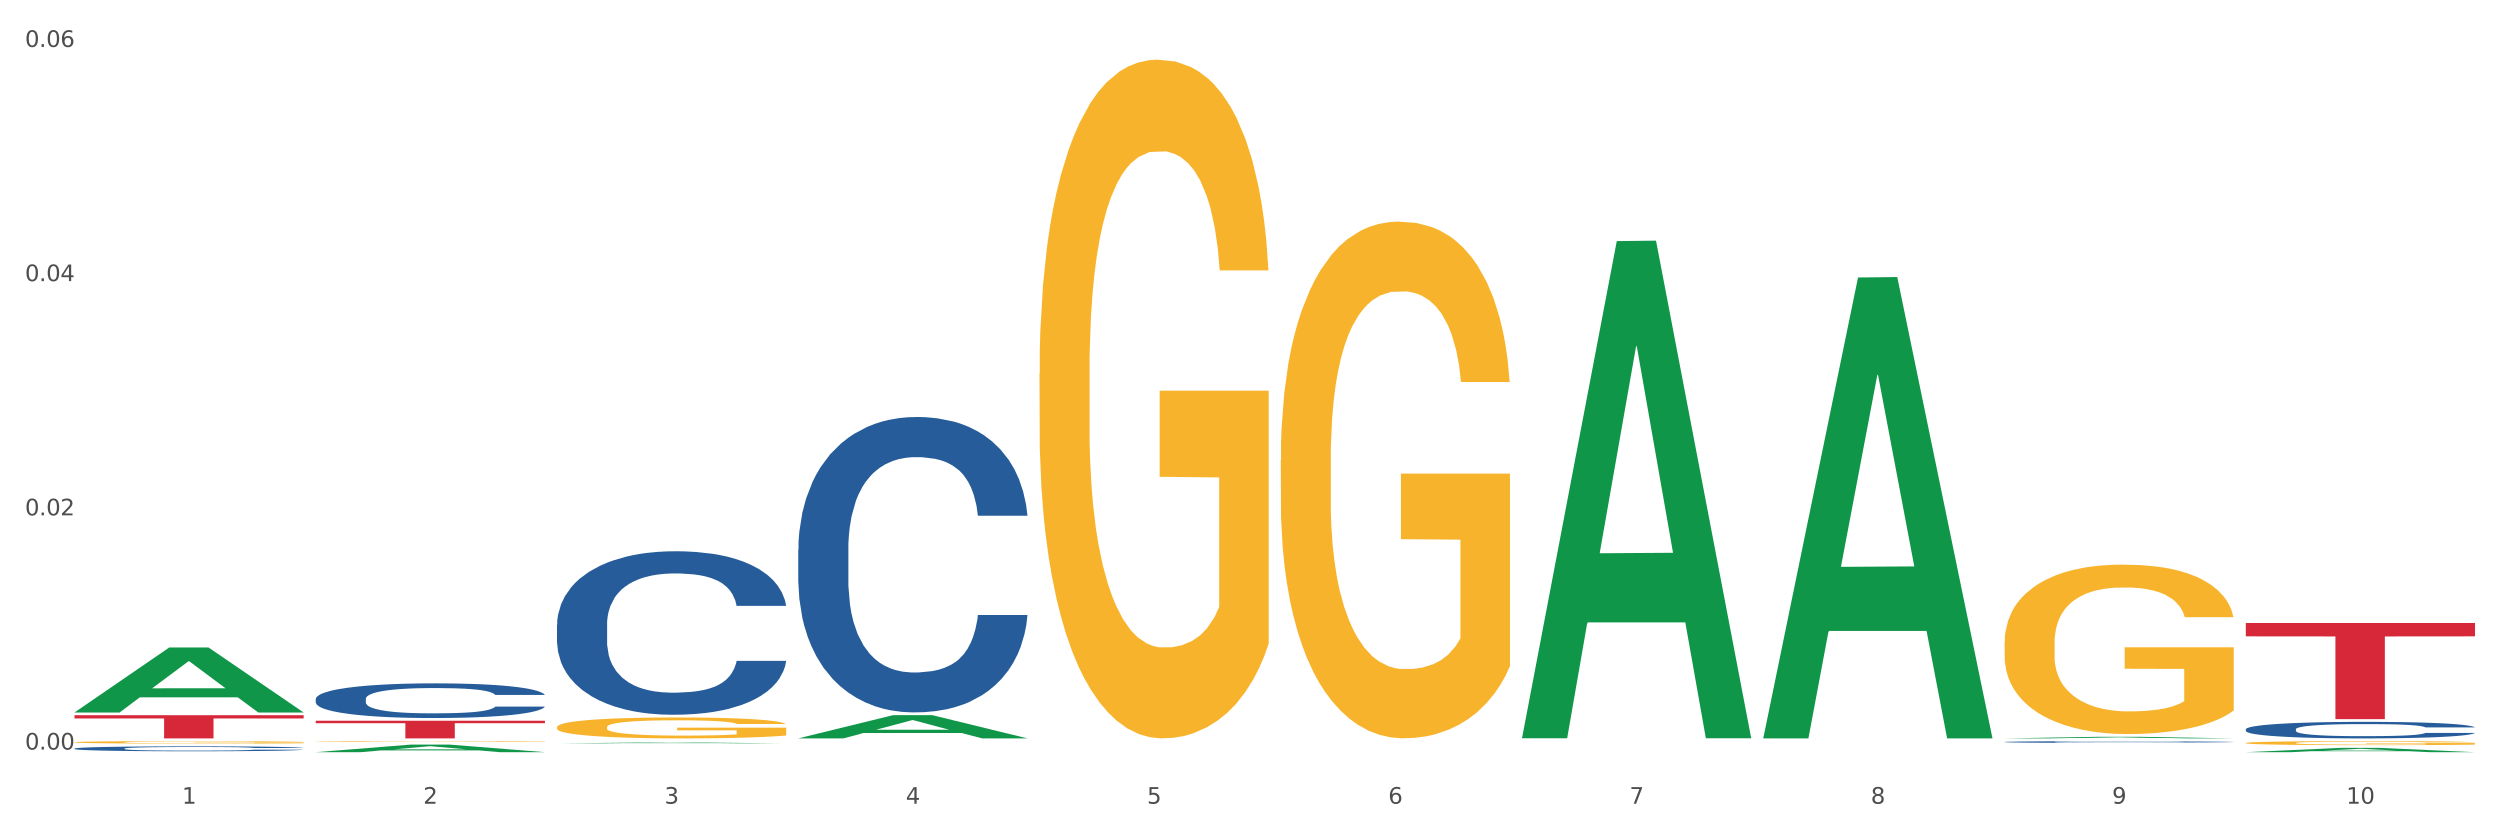
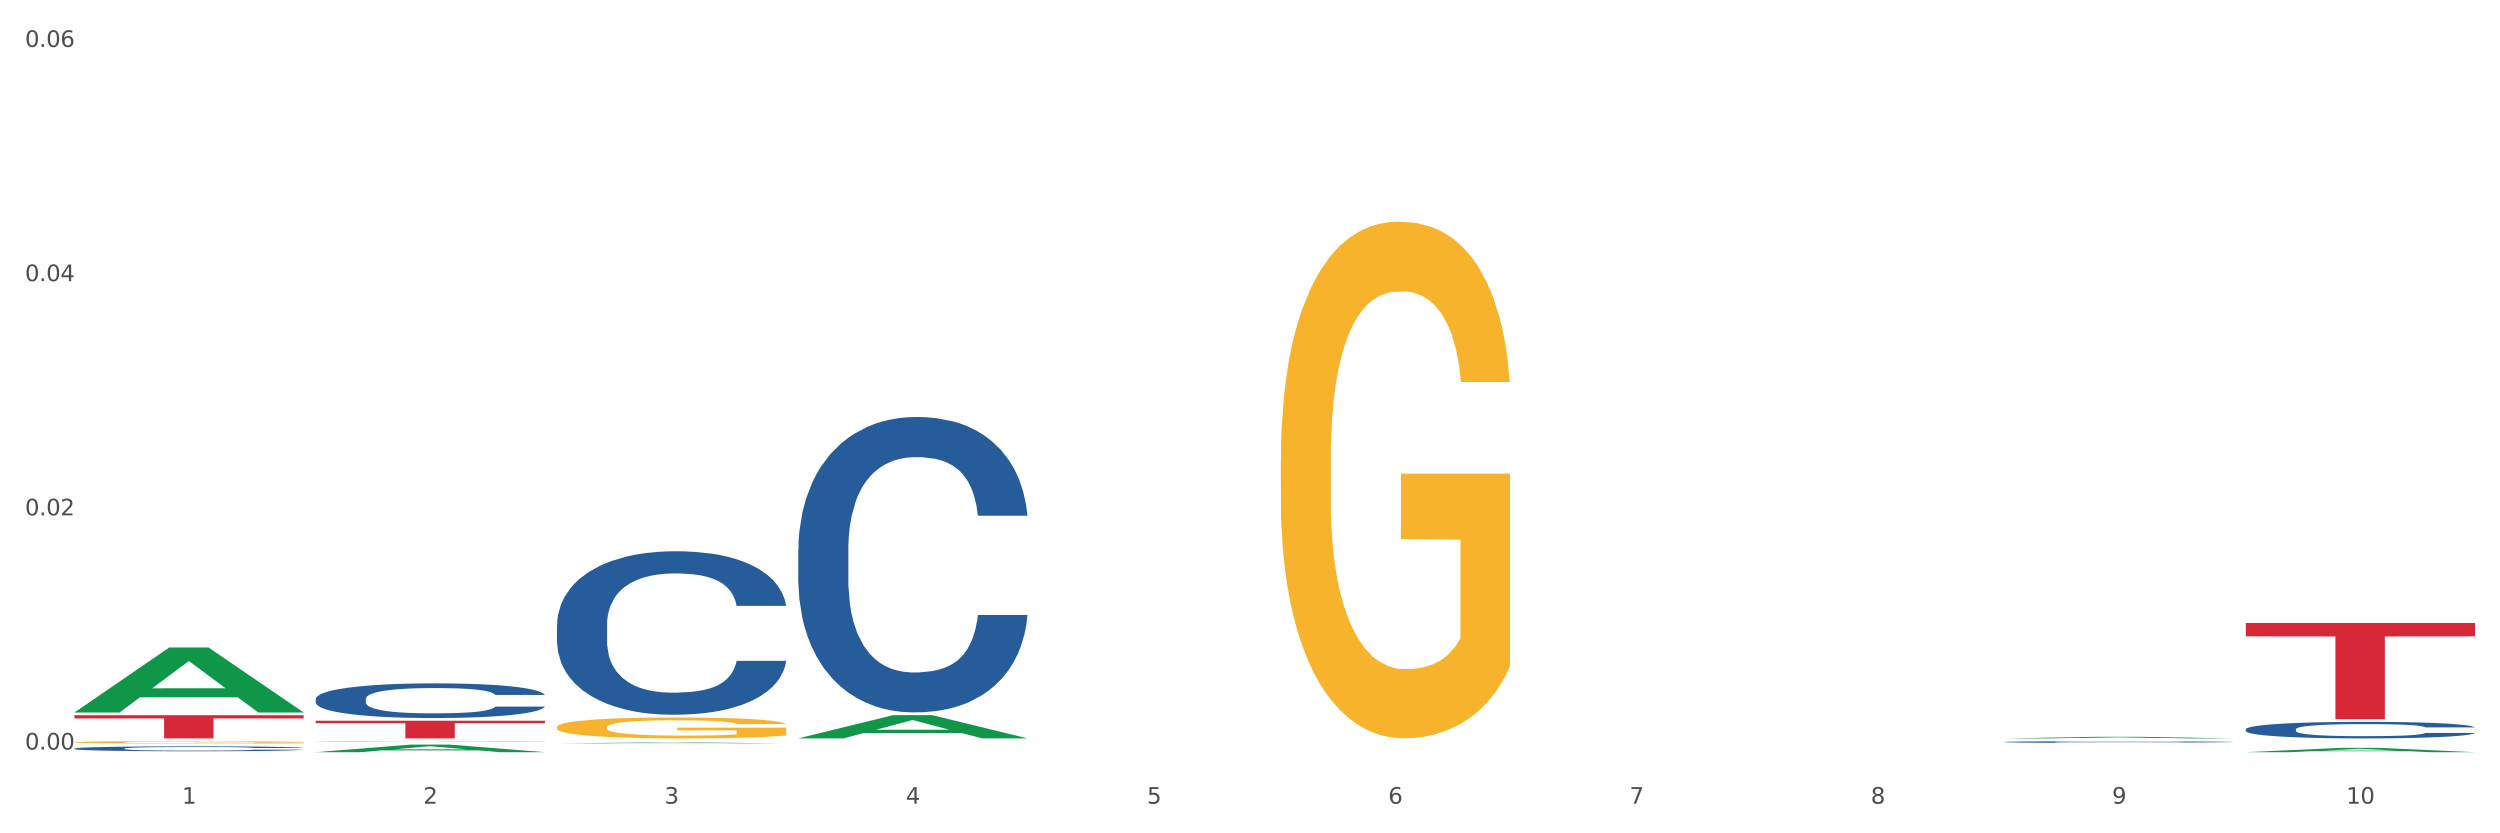
<svg xmlns="http://www.w3.org/2000/svg" xmlns:xlink="http://www.w3.org/1999/xlink" width="1080pt" height="360pt" viewBox="0 0 1080 360" version="1.1">
  <rect x="0" y="0" width="1080" height="360" fill="#333333" stroke="none" />
  <defs>
    <style type="text/css">*{stroke-linejoin: round; stroke-linecap: butt}</style>
  </defs>
  <g id="figure_1">
    <g id="patch_1">
      <path d="M 0 360  L 1080 360  L 1080 0  L 0 0  z " style="fill: #ffffff; stroke: #ffffff; stroke-linejoin: miter" />
    </g>
    <g id="axes_1">
      <g id="matplotlib.axis_1">
        <g id="xtick_1">
          <g id="text_1">
            <g style="fill: #4d4d4d" transform="translate(78.627 347.204) scale(0.096 -0.096)">
              <defs>
                <path id="DejaVuSans-31" d="M 794 531  L 1825 531  L 1825 4091  L 703 3866  L 703 4441  L 1819 4666  L 2450 4666  L 2450 531  L 3481 531  L 3481 0  L 794 0  L 794 531  z " transform="scale(0.016)" />
              </defs>
              <use xlink:href="#DejaVuSans-31" />
            </g>
          </g>
        </g>
        <g id="xtick_2">
          <g id="text_2">
            <g style="fill: #4d4d4d" transform="translate(182.851 347.204) scale(0.096 -0.096)">
              <defs>
                <path id="DejaVuSans-32" d="M 1228 531  L 3431 531  L 3431 0  L 469 0  L 469 531  Q 828 903 1448 1529  Q 2069 2156 2228 2338  Q 2531 2678 2651 2914  Q 2772 3150 2772 3378  Q 2772 3750 2511 3984  Q 2250 4219 1831 4219  Q 1534 4219 1204 4116  Q 875 4013 500 3803  L 500 4441  Q 881 4594 1212 4672  Q 1544 4750 1819 4750  Q 2544 4750 2975 4387  Q 3406 4025 3406 3419  Q 3406 3131 3298 2873  Q 3191 2616 2906 2266  Q 2828 2175 2409 1742  Q 1991 1309 1228 531  z " transform="scale(0.016)" />
              </defs>
              <use xlink:href="#DejaVuSans-32" />
            </g>
          </g>
        </g>
        <g id="xtick_3">
          <g id="text_3">
            <g style="fill: #4d4d4d" transform="translate(287.074 347.204) scale(0.096 -0.096)">
              <defs>
                <path id="DejaVuSans-33" d="M 2597 2516  Q 3050 2419 3304 2112  Q 3559 1806 3559 1356  Q 3559 666 3084 287  Q 2609 -91 1734 -91  Q 1441 -91 1130 -33  Q 819 25 488 141  L 488 750  Q 750 597 1062 519  Q 1375 441 1716 441  Q 2309 441 2620 675  Q 2931 909 2931 1356  Q 2931 1769 2642 2001  Q 2353 2234 1838 2234  L 1294 2234  L 1294 2753  L 1863 2753  Q 2328 2753 2575 2939  Q 2822 3125 2822 3475  Q 2822 3834 2567 4026  Q 2313 4219 1838 4219  Q 1578 4219 1281 4162  Q 984 4106 628 3988  L 628 4550  Q 988 4650 1302 4700  Q 1616 4750 1894 4750  Q 2613 4750 3031 4423  Q 3450 4097 3450 3541  Q 3450 3153 3228 2886  Q 3006 2619 2597 2516  z " transform="scale(0.016)" />
              </defs>
              <use xlink:href="#DejaVuSans-33" />
            </g>
          </g>
        </g>
        <g id="xtick_4">
          <g id="text_4">
            <g style="fill: #4d4d4d" transform="translate(391.298 347.204) scale(0.096 -0.096)">
              <defs>
                <path id="DejaVuSans-34" d="M 2419 4116  L 825 1625  L 2419 1625  L 2419 4116  z M 2253 4666  L 3047 4666  L 3047 1625  L 3713 1625  L 3713 1100  L 3047 1100  L 3047 0  L 2419 0  L 2419 1100  L 313 1100  L 313 1709  L 2253 4666  z " transform="scale(0.016)" />
              </defs>
              <use xlink:href="#DejaVuSans-34" />
            </g>
          </g>
        </g>
        <g id="xtick_5">
          <g id="text_5">
            <g style="fill: #4d4d4d" transform="translate(495.522 347.204) scale(0.096 -0.096)">
              <defs>
                <path id="DejaVuSans-35" d="M 691 4666  L 3169 4666  L 3169 4134  L 1269 4134  L 1269 2991  Q 1406 3038 1543 3061  Q 1681 3084 1819 3084  Q 2600 3084 3056 2656  Q 3513 2228 3513 1497  Q 3513 744 3044 326  Q 2575 -91 1722 -91  Q 1428 -91 1123 -41  Q 819 9 494 109  L 494 744  Q 775 591 1075 516  Q 1375 441 1709 441  Q 2250 441 2565 725  Q 2881 1009 2881 1497  Q 2881 1984 2565 2268  Q 2250 2553 1709 2553  Q 1456 2553 1204 2497  Q 953 2441 691 2322  L 691 4666  z " transform="scale(0.016)" />
              </defs>
              <use xlink:href="#DejaVuSans-35" />
            </g>
          </g>
        </g>
        <g id="xtick_6">
          <g id="text_6">
            <g style="fill: #4d4d4d" transform="translate(599.745 347.204) scale(0.096 -0.096)">
              <defs>
                <path id="DejaVuSans-36" d="M 2113 2584  Q 1688 2584 1439 2293  Q 1191 2003 1191 1497  Q 1191 994 1439 701  Q 1688 409 2113 409  Q 2538 409 2786 701  Q 3034 994 3034 1497  Q 3034 2003 2786 2293  Q 2538 2584 2113 2584  z M 3366 4563  L 3366 3988  Q 3128 4100 2886 4159  Q 2644 4219 2406 4219  Q 1781 4219 1451 3797  Q 1122 3375 1075 2522  Q 1259 2794 1537 2939  Q 1816 3084 2150 3084  Q 2853 3084 3261 2657  Q 3669 2231 3669 1497  Q 3669 778 3244 343  Q 2819 -91 2113 -91  Q 1303 -91 875 529  Q 447 1150 447 2328  Q 447 3434 972 4092  Q 1497 4750 2381 4750  Q 2619 4750 2861 4703  Q 3103 4656 3366 4563  z " transform="scale(0.016)" />
              </defs>
              <use xlink:href="#DejaVuSans-36" />
            </g>
          </g>
        </g>
        <g id="xtick_7">
          <g id="text_7">
            <g style="fill: #4d4d4d" transform="translate(703.969 347.204) scale(0.096 -0.096)">
              <defs>
                <path id="DejaVuSans-37" d="M 525 4666  L 3525 4666  L 3525 4397  L 1831 0  L 1172 0  L 2766 4134  L 525 4134  L 525 4666  z " transform="scale(0.016)" />
              </defs>
              <use xlink:href="#DejaVuSans-37" />
            </g>
          </g>
        </g>
        <g id="xtick_8">
          <g id="text_8">
            <g style="fill: #4d4d4d" transform="translate(808.193 347.204) scale(0.096 -0.096)">
              <defs>
                <path id="DejaVuSans-38" d="M 2034 2216  Q 1584 2216 1326 1975  Q 1069 1734 1069 1313  Q 1069 891 1326 650  Q 1584 409 2034 409  Q 2484 409 2743 651  Q 3003 894 3003 1313  Q 3003 1734 2745 1975  Q 2488 2216 2034 2216  z M 1403 2484  Q 997 2584 770 2862  Q 544 3141 544 3541  Q 544 4100 942 4425  Q 1341 4750 2034 4750  Q 2731 4750 3128 4425  Q 3525 4100 3525 3541  Q 3525 3141 3298 2862  Q 3072 2584 2669 2484  Q 3125 2378 3379 2068  Q 3634 1759 3634 1313  Q 3634 634 3220 271  Q 2806 -91 2034 -91  Q 1263 -91 848 271  Q 434 634 434 1313  Q 434 1759 690 2068  Q 947 2378 1403 2484  z M 1172 3481  Q 1172 3119 1398 2916  Q 1625 2713 2034 2713  Q 2441 2713 2670 2916  Q 2900 3119 2900 3481  Q 2900 3844 2670 4047  Q 2441 4250 2034 4250  Q 1625 4250 1398 4047  Q 1172 3844 1172 3481  z " transform="scale(0.016)" />
              </defs>
              <use xlink:href="#DejaVuSans-38" />
            </g>
          </g>
        </g>
        <g id="xtick_9">
          <g id="text_9">
            <g style="fill: #4d4d4d" transform="translate(912.416 347.204) scale(0.096 -0.096)">
              <defs>
                <path id="DejaVuSans-39" d="M 703 97  L 703 672  Q 941 559 1184 500  Q 1428 441 1663 441  Q 2288 441 2617 861  Q 2947 1281 2994 2138  Q 2813 1869 2534 1725  Q 2256 1581 1919 1581  Q 1219 1581 811 2004  Q 403 2428 403 3163  Q 403 3881 828 4315  Q 1253 4750 1959 4750  Q 2769 4750 3195 4129  Q 3622 3509 3622 2328  Q 3622 1225 3098 567  Q 2575 -91 1691 -91  Q 1453 -91 1209 -44  Q 966 3 703 97  z M 1959 2075  Q 2384 2075 2632 2365  Q 2881 2656 2881 3163  Q 2881 3666 2632 3958  Q 2384 4250 1959 4250  Q 1534 4250 1286 3958  Q 1038 3666 1038 3163  Q 1038 2656 1286 2365  Q 1534 2075 1959 2075  z " transform="scale(0.016)" />
              </defs>
              <use xlink:href="#DejaVuSans-39" />
            </g>
          </g>
        </g>
        <g id="xtick_10">
          <g id="text_10">
            <g style="fill: #4d4d4d" transform="translate(1013.586 347.204) scale(0.096 -0.096)">
              <defs>
                <path id="DejaVuSans-30" d="M 2034 4250  Q 1547 4250 1301 3770  Q 1056 3291 1056 2328  Q 1056 1369 1301 889  Q 1547 409 2034 409  Q 2525 409 2770 889  Q 3016 1369 3016 2328  Q 3016 3291 2770 3770  Q 2525 4250 2034 4250  z M 2034 4750  Q 2819 4750 3233 4129  Q 3647 3509 3647 2328  Q 3647 1150 3233 529  Q 2819 -91 2034 -91  Q 1250 -91 836 529  Q 422 1150 422 2328  Q 422 3509 836 4129  Q 1250 4750 2034 4750  z " transform="scale(0.016)" />
              </defs>
              <use xlink:href="#DejaVuSans-31" />
              <use xlink:href="#DejaVuSans-30" transform="translate(63.623 0)" />
            </g>
          </g>
        </g>
        <g id="xtick_11" />
        <g id="xtick_12" />
        <g id="xtick_13" />
        <g id="xtick_14" />
        <g id="xtick_15" />
        <g id="xtick_16" />
        <g id="xtick_17" />
        <g id="xtick_18" />
        <g id="xtick_19" />
      </g>
      <g id="matplotlib.axis_2">
        <g id="ytick_1">
          <g id="text_11">
            <g style="fill: #4d4d4d" transform="translate(10.8 323.811) scale(0.096 -0.096)">
              <defs>
                <path id="DejaVuSans-2e" d="M 684 794  L 1344 794  L 1344 0  L 684 0  L 684 794  z " transform="scale(0.016)" />
              </defs>
              <use xlink:href="#DejaVuSans-30" />
              <use xlink:href="#DejaVuSans-2e" transform="translate(63.623 0)" />
              <use xlink:href="#DejaVuSans-30" transform="translate(95.41 0)" />
              <use xlink:href="#DejaVuSans-30" transform="translate(159.033 0)" />
            </g>
          </g>
        </g>
        <g id="ytick_2">
          <g id="text_12">
            <g style="fill: #4d4d4d" transform="translate(10.8 222.632) scale(0.096 -0.096)">
              <use xlink:href="#DejaVuSans-30" />
              <use xlink:href="#DejaVuSans-2e" transform="translate(63.623 0)" />
              <use xlink:href="#DejaVuSans-30" transform="translate(95.41 0)" />
              <use xlink:href="#DejaVuSans-32" transform="translate(159.033 0)" />
            </g>
          </g>
        </g>
        <g id="ytick_3">
          <g id="text_13">
            <g style="fill: #4d4d4d" transform="translate(10.8 121.453) scale(0.096 -0.096)">
              <use xlink:href="#DejaVuSans-30" />
              <use xlink:href="#DejaVuSans-2e" transform="translate(63.623 0)" />
              <use xlink:href="#DejaVuSans-30" transform="translate(95.41 0)" />
              <use xlink:href="#DejaVuSans-34" transform="translate(159.033 0)" />
            </g>
          </g>
        </g>
        <g id="ytick_4">
          <g id="text_14">
            <g style="fill: #4d4d4d" transform="translate(10.8 20.275) scale(0.096 -0.096)">
              <use xlink:href="#DejaVuSans-30" />
              <use xlink:href="#DejaVuSans-2e" transform="translate(63.623 0)" />
              <use xlink:href="#DejaVuSans-30" transform="translate(95.41 0)" />
              <use xlink:href="#DejaVuSans-36" transform="translate(159.033 0)" />
            </g>
          </g>
        </g>
        <g id="ytick_5" />
        <g id="ytick_6" />
        <g id="ytick_7" />
      </g>
      <g id="PolyCollection_1">
        <path d="M 32.175 307.748  L 32.277 307.721  L 73.107 279.717  L 90.051 279.691  L 131.187 307.801  L 111.589 307.801  L 102.709 301.255  L 60.552 301.255  L 60.246 301.36  L 51.671 307.801  L 32.175 307.801  L 32.175 307.748  L 65.86 297.349  L 97.401 297.322  L 81.783 285.682  L 81.579 285.63  L 81.375 285.709  L 65.758 297.322  L 65.86 297.349  L 32.175 307.748  z " clip-path="url(#pef5058a331)" style="fill: #109648" />
        <path d="M 970.188 315.051  L 970.305 315.045  L 970.305 314.862  L 970.656 314.614  L 971.943 314.157  L 973.582 313.811  L 976.39 313.407  L 977.912 313.237  L 979.902 313.048  L 983.998 312.741  L 988.679 312.48  L 991.956 312.336  L 994.414 312.245  L 999.915 312.082  L 1003.075 312.01  L 1006.352 311.951  L 1009.161 311.912  L 1013.842 311.867  L 1017.587 311.847  L 1021.917 311.84  L 1025.546 311.847  L 1030.344 311.873  L 1037.366 311.951  L 1040.058 311.997  L 1043.686 312.075  L 1047.431 312.18  L 1050.474 312.284  L 1053.985 312.434  L 1057.613 312.63  L 1061.125 312.878  L 1063.582 313.106  L 1065.572 313.348  L 1067.327 313.642  L 1068.615 313.961  L 1069.2 314.229  L 1047.782 314.229  L 1047.197 313.987  L 1046.027 313.726  L 1044.857 313.55  L 1043.569 313.407  L 1041.58 313.243  L 1039.824 313.139  L 1036.898 313.015  L 1034.206 312.937  L 1031.983 312.891  L 1029.291 312.852  L 1023.556 312.813  L 1019.46 312.813  L 1016.885 312.826  L 1013.725 312.858  L 1011.033 312.904  L 1007.873 312.982  L 1005.415 313.067  L 1002.958 313.178  L 1001.553 313.257  L 999.447 313.4  L 998.042 313.518  L 996.17 313.72  L 995.116 313.863  L 993.244 314.235  L 992.424 314.509  L 992.073 314.699  L 991.839 314.908  L 991.839 315.926  L 992.541 316.382  L 993.127 316.578  L 994.063 316.8  L 995.818 317.087  L 998.393 317.368  L 1001.085 317.57  L 1003.309 317.694  L 1005.415 317.785  L 1007.522 317.857  L 1010.097 317.922  L 1012.203 317.962  L 1015.363 318.001  L 1019.109 318.02  L 1022.035 318.02  L 1028.003 317.988  L 1030.695 317.955  L 1033.27 317.909  L 1036.079 317.838  L 1038.303 317.759  L 1039.59 317.701  L 1041.697 317.577  L 1043.335 317.446  L 1044.739 317.296  L 1045.676 317.165  L 1046.729 316.97  L 1047.548 316.748  L 1047.782 316.63  L 1069.2 316.63  L 1068.732 316.865  L 1067.913 317.094  L 1066.274 317.4  L 1064.987 317.577  L 1062.997 317.792  L 1060.89 317.975  L 1057.965 318.177  L 1055.273 318.327  L 1052.464 318.458  L 1049.421 318.575  L 1043.92 318.738  L 1041.931 318.784  L 1037.717 318.862  L 1034.44 318.908  L 1029.642 318.954  L 1024.726 318.98  L 1019.577 318.986  L 1015.012 318.973  L 1009.98 318.934  L 1006.82 318.895  L 1003.309 318.836  L 999.212 318.745  L 995.35 318.634  L 991.722 318.503  L 988.328 318.353  L 985.168 318.184  L 981.072 317.903  L 978.029 317.629  L 975.805 317.374  L 974.284 317.159  L 972.762 316.885  L 971.943 316.696  L 970.656 316.239  L 970.188 315.815  L 970.188 315.051  z " clip-path="url(#pef5058a331)" style="fill: #255c99" />
        <path d="M 865.964 320.528  L 866.081 320.527  L 866.081 320.509  L 866.432 320.483  L 867.719 320.437  L 869.358 320.402  L 872.167 320.36  L 873.688 320.343  L 875.678 320.324  L 879.774 320.293  L 884.456 320.266  L 887.733 320.251  L 890.19 320.242  L 895.691 320.225  L 898.851 320.218  L 902.128 320.212  L 904.937 320.208  L 909.618 320.204  L 913.364 320.202  L 917.694 320.201  L 921.322 320.202  L 926.12 320.204  L 933.143 320.212  L 935.834 320.217  L 939.463 320.225  L 943.208 320.235  L 946.251 320.246  L 949.762 320.261  L 953.39 320.281  L 956.901 320.307  L 959.359 320.33  L 961.348 320.354  L 963.104 320.384  L 964.391 320.417  L 964.976 320.444  L 943.559 320.444  L 942.974 320.42  L 941.803 320.393  L 940.633 320.375  L 939.346 320.36  L 937.356 320.344  L 935.6 320.333  L 932.674 320.321  L 929.983 320.313  L 927.759 320.308  L 925.067 320.304  L 919.332 320.3  L 915.236 320.3  L 912.661 320.301  L 909.501 320.305  L 906.81 320.309  L 903.65 320.317  L 901.192 320.326  L 898.734 320.337  L 897.33 320.345  L 895.223 320.36  L 893.819 320.372  L 891.946 320.392  L 890.893 320.407  L 889.02 320.445  L 888.201 320.473  L 887.85 320.492  L 887.616 320.513  L 887.616 320.617  L 888.318 320.663  L 888.903 320.683  L 889.839 320.706  L 891.595 320.735  L 894.17 320.764  L 896.861 320.784  L 899.085 320.797  L 901.192 320.806  L 903.298 320.814  L 905.873 320.82  L 907.98 320.824  L 911.14 320.828  L 914.885 320.83  L 917.811 320.83  L 923.78 320.827  L 926.472 320.824  L 929.046 320.819  L 931.855 320.812  L 934.079 320.804  L 935.366 320.798  L 937.473 320.785  L 939.111 320.772  L 940.516 320.756  L 941.452 320.743  L 942.505 320.723  L 943.325 320.701  L 943.559 320.689  L 964.976 320.689  L 964.508 320.713  L 963.689 320.736  L 962.05 320.767  L 960.763 320.785  L 958.773 320.807  L 956.667 320.826  L 953.741 320.846  L 951.049 320.861  L 948.24 320.875  L 945.197 320.887  L 939.697 320.903  L 937.707 320.908  L 933.494 320.916  L 930.217 320.921  L 925.418 320.925  L 920.503 320.928  L 915.353 320.929  L 910.789 320.927  L 905.756 320.923  L 902.596 320.919  L 899.085 320.913  L 894.989 320.904  L 891.127 320.893  L 887.499 320.879  L 884.105 320.864  L 880.945 320.847  L 876.848 320.818  L 873.805 320.79  L 871.582 320.764  L 870.06 320.743  L 868.539 320.715  L 867.719 320.695  L 866.432 320.649  L 865.964 320.606  L 865.964 320.528  z " clip-path="url(#pef5058a331)" style="fill: #255c99" />
        <path d="M 344.846 237.482  L 344.963 237.366  L 344.963 234.102  L 345.314 229.673  L 346.601 221.514  L 348.24 215.336  L 351.049 208.11  L 352.57 205.079  L 354.56 201.699  L 358.656 196.221  L 363.338 191.559  L 366.615 188.994  L 369.072 187.362  L 374.573 184.449  L 377.733 183.166  L 381.01 182.117  L 383.819 181.418  L 388.5 180.602  L 392.245 180.252  L 396.576 180.136  L 400.204 180.252  L 405.002 180.719  L 412.025 182.117  L 414.716 182.933  L 418.344 184.332  L 422.09 186.197  L 425.133 188.062  L 428.644 190.743  L 432.272 194.239  L 435.783 198.669  L 438.241 202.748  L 440.23 207.061  L 441.986 212.306  L 443.273 218.017  L 443.858 222.796  L 422.441 222.796  L 421.856 218.483  L 420.685 213.821  L 419.515 210.674  L 418.227 208.11  L 416.238 205.196  L 414.482 203.331  L 411.556 201.116  L 408.865 199.718  L 406.641 198.902  L 403.949 198.202  L 398.214 197.503  L 394.118 197.503  L 391.543 197.736  L 388.383 198.319  L 385.691 199.135  L 382.531 200.533  L 380.074 202.049  L 377.616 204.03  L 376.211 205.429  L 374.105 207.993  L 372.7 210.091  L 370.828 213.704  L 369.775 216.269  L 367.902 222.912  L 367.083 227.808  L 366.732 231.188  L 366.498 234.918  L 366.498 253.101  L 367.2 261.26  L 367.785 264.757  L 368.721 268.72  L 370.477 273.848  L 373.052 278.86  L 375.743 282.473  L 377.967 284.688  L 380.074 286.32  L 382.18 287.602  L 384.755 288.767  L 386.862 289.467  L 390.022 290.166  L 393.767 290.516  L 396.693 290.516  L 402.662 289.933  L 405.353 289.35  L 407.928 288.534  L 410.737 287.252  L 412.961 285.853  L 414.248 284.804  L 416.355 282.59  L 417.993 280.259  L 419.398 277.578  L 420.334 275.247  L 421.387 271.75  L 422.207 267.787  L 422.441 265.689  L 443.858 265.689  L 443.39 269.885  L 442.571 273.965  L 440.932 279.443  L 439.645 282.59  L 437.655 286.436  L 435.549 289.7  L 432.623 293.313  L 429.931 295.994  L 427.122 298.325  L 424.079 300.423  L 418.579 303.337  L 416.589 304.153  L 412.376 305.552  L 409.099 306.368  L 404.3 307.183  L 399.385 307.65  L 394.235 307.766  L 389.671 307.533  L 384.638 306.834  L 381.478 306.134  L 377.967 305.085  L 373.871 303.454  L 370.009 301.472  L 366.38 299.141  L 362.986 296.46  L 359.826 293.43  L 355.73 288.418  L 352.687 283.522  L 350.464 278.977  L 348.942 275.13  L 347.421 270.235  L 346.601 266.855  L 345.314 258.696  L 344.846 251.119  L 344.846 237.482  z " clip-path="url(#pef5058a331)" style="fill: #255c99" />
        <path d="M 240.622 269.876  L 240.739 269.812  L 240.739 268.005  L 241.09 265.554  L 242.378 261.038  L 244.016 257.619  L 246.825 253.619  L 248.347 251.942  L 250.336 250.071  L 254.432 247.039  L 259.114 244.459  L 262.391 243.04  L 264.849 242.137  L 270.349 240.524  L 273.509 239.814  L 276.786 239.234  L 279.595 238.847  L 284.277 238.395  L 288.022 238.202  L 292.352 238.137  L 295.98 238.202  L 300.779 238.46  L 307.801 239.234  L 310.493 239.685  L 314.121 240.459  L 317.866 241.492  L 320.909 242.524  L 324.42 244.007  L 328.048 245.943  L 331.559 248.394  L 334.017 250.652  L 336.007 253.039  L 337.762 255.942  L 339.049 259.103  L 339.635 261.748  L 318.217 261.748  L 317.632 259.361  L 316.462 256.78  L 315.291 255.039  L 314.004 253.619  L 312.014 252.007  L 310.259 250.975  L 307.333 249.749  L 304.641 248.975  L 302.417 248.523  L 299.725 248.136  L 293.991 247.749  L 289.894 247.749  L 287.32 247.878  L 284.16 248.201  L 281.468 248.652  L 278.308 249.426  L 275.85 250.265  L 273.392 251.362  L 271.988 252.136  L 269.881 253.555  L 268.477 254.716  L 266.604 256.716  L 265.551 258.135  L 263.678 261.812  L 262.859 264.522  L 262.508 266.393  L 262.274 268.457  L 262.274 278.52  L 262.976 283.036  L 263.561 284.971  L 264.498 287.165  L 266.253 290.003  L 268.828 292.777  L 271.52 294.777  L 273.743 296.003  L 275.85 296.906  L 277.957 297.616  L 280.532 298.261  L 282.638 298.648  L 285.798 299.035  L 289.543 299.228  L 292.469 299.228  L 298.438 298.906  L 301.13 298.583  L 303.705 298.132  L 306.513 297.422  L 308.737 296.648  L 310.025 296.067  L 312.131 294.842  L 313.77 293.551  L 315.174 292.068  L 316.11 290.777  L 317.164 288.842  L 317.983 286.649  L 318.217 285.488  L 339.635 285.488  L 339.167 287.81  L 338.347 290.068  L 336.709 293.1  L 335.421 294.842  L 333.432 296.97  L 331.325 298.777  L 328.399 300.777  L 325.707 302.26  L 322.899 303.55  L 319.856 304.712  L 314.355 306.324  L 312.365 306.776  L 308.152 307.55  L 304.875 308.002  L 300.077 308.453  L 295.161 308.711  L 290.011 308.776  L 285.447 308.647  L 280.414 308.26  L 277.254 307.873  L 273.743 307.292  L 269.647 306.389  L 265.785 305.292  L 262.157 304.002  L 258.763 302.518  L 255.603 300.841  L 251.507 298.067  L 248.464 295.358  L 246.24 292.842  L 244.718 290.713  L 243.197 288.003  L 242.378 286.133  L 241.09 281.617  L 240.622 277.424  L 240.622 269.876  z " clip-path="url(#pef5058a331)" style="fill: #255c99" />
        <path d="M 136.399 301.94  L 136.516 301.926  L 136.516 301.543  L 136.867 301.024  L 138.154 300.066  L 139.793 299.342  L 142.602 298.494  L 144.123 298.138  L 146.113 297.742  L 150.209 297.099  L 154.89 296.552  L 158.167 296.252  L 160.625 296.06  L 166.126 295.718  L 169.286 295.568  L 172.563 295.445  L 175.372 295.363  L 180.053 295.267  L 183.798 295.226  L 188.129 295.212  L 191.757 295.226  L 196.555 295.281  L 203.577 295.445  L 206.269 295.541  L 209.897 295.705  L 213.642 295.923  L 216.685 296.142  L 220.196 296.457  L 223.824 296.867  L 227.336 297.386  L 229.793 297.865  L 231.783 298.371  L 233.538 298.986  L 234.826 299.656  L 235.411 300.217  L 213.993 300.217  L 213.408 299.711  L 212.238 299.164  L 211.068 298.795  L 209.78 298.494  L 207.791 298.152  L 206.035 297.933  L 203.109 297.674  L 200.417 297.509  L 198.194 297.414  L 195.502 297.332  L 189.767 297.25  L 185.671 297.25  L 183.096 297.277  L 179.936 297.345  L 177.244 297.441  L 174.084 297.605  L 171.626 297.783  L 169.169 298.015  L 167.764 298.179  L 165.658 298.48  L 164.253 298.726  L 162.381 299.15  L 161.327 299.451  L 159.455 300.23  L 158.635 300.805  L 158.284 301.201  L 158.05 301.639  L 158.05 303.772  L 158.752 304.729  L 159.338 305.139  L 160.274 305.604  L 162.029 306.206  L 164.604 306.794  L 167.296 307.218  L 169.52 307.477  L 171.626 307.669  L 173.733 307.819  L 176.308 307.956  L 178.415 308.038  L 181.575 308.12  L 185.32 308.161  L 188.246 308.161  L 194.214 308.093  L 196.906 308.024  L 199.481 307.929  L 202.29 307.778  L 204.514 307.614  L 205.801 307.491  L 207.908 307.231  L 209.546 306.958  L 210.951 306.643  L 211.887 306.37  L 212.94 305.96  L 213.759 305.495  L 213.993 305.249  L 235.411 305.249  L 234.943 305.741  L 234.124 306.219  L 232.485 306.862  L 231.198 307.231  L 229.208 307.683  L 227.102 308.065  L 224.176 308.489  L 221.484 308.804  L 218.675 309.077  L 215.632 309.323  L 210.131 309.665  L 208.142 309.761  L 203.928 309.925  L 200.651 310.021  L 195.853 310.116  L 190.937 310.171  L 185.788 310.185  L 181.223 310.157  L 176.191 310.075  L 173.031 309.993  L 169.52 309.87  L 165.424 309.679  L 161.561 309.446  L 157.933 309.173  L 154.539 308.858  L 151.379 308.503  L 147.283 307.915  L 144.24 307.341  L 142.016 306.807  L 140.495 306.356  L 138.973 305.782  L 138.154 305.385  L 136.867 304.428  L 136.399 303.539  L 136.399 301.94  z " clip-path="url(#pef5058a331)" style="fill: #255c99" />
        <path d="M 32.175 323.374  L 32.292 323.372  L 32.292 323.317  L 32.643 323.243  L 33.931 323.106  L 35.569 323.003  L 38.378 322.882  L 39.899 322.832  L 41.889 322.775  L 45.985 322.683  L 50.667 322.605  L 53.944 322.563  L 56.401 322.535  L 61.902 322.487  L 65.062 322.465  L 68.339 322.448  L 71.148 322.436  L 75.829 322.422  L 79.575 322.416  L 83.905 322.414  L 87.533 322.416  L 92.331 322.424  L 99.354 322.448  L 102.045 322.461  L 105.674 322.485  L 109.419 322.516  L 112.462 322.547  L 115.973 322.592  L 119.601 322.65  L 123.112 322.724  L 125.57 322.793  L 127.559 322.865  L 129.315 322.952  L 130.602 323.048  L 131.187 323.128  L 109.77 323.128  L 109.185 323.056  L 108.014 322.978  L 106.844 322.925  L 105.557 322.882  L 103.567 322.834  L 101.811 322.802  L 98.886 322.765  L 96.194 322.742  L 93.97 322.728  L 91.278 322.717  L 85.543 322.705  L 81.447 322.705  L 78.872 322.709  L 75.712 322.719  L 73.021 322.732  L 69.861 322.756  L 67.403 322.781  L 64.945 322.814  L 63.541 322.837  L 61.434 322.88  L 60.03 322.915  L 58.157 322.976  L 57.104 323.019  L 55.231 323.13  L 54.412 323.212  L 54.061 323.268  L 53.827 323.331  L 53.827 323.635  L 54.529 323.771  L 55.114 323.83  L 56.05 323.896  L 57.806 323.982  L 60.381 324.066  L 63.072 324.126  L 65.296 324.163  L 67.403 324.19  L 69.509 324.212  L 72.084 324.231  L 74.191 324.243  L 77.351 324.255  L 81.096 324.261  L 84.022 324.261  L 89.991 324.251  L 92.683 324.241  L 95.257 324.227  L 98.066 324.206  L 100.29 324.183  L 101.577 324.165  L 103.684 324.128  L 105.322 324.089  L 106.727 324.044  L 107.663 324.005  L 108.717 323.947  L 109.536 323.88  L 109.77 323.845  L 131.187 323.845  L 130.719 323.916  L 129.9 323.984  L 128.262 324.075  L 126.974 324.128  L 124.985 324.192  L 122.878 324.247  L 119.952 324.307  L 117.26 324.352  L 114.451 324.391  L 111.408 324.426  L 105.908 324.475  L 103.918 324.489  L 99.705 324.512  L 96.428 324.526  L 91.629 324.539  L 86.714 324.547  L 81.564 324.549  L 77 324.545  L 71.967 324.534  L 68.807 324.522  L 65.296 324.504  L 61.2 324.477  L 57.338 324.444  L 53.71 324.405  L 50.316 324.36  L 47.156 324.309  L 43.059 324.225  L 40.016 324.144  L 37.793 324.068  L 36.271 324.003  L 34.75 323.921  L 33.931 323.865  L 32.643 323.728  L 32.175 323.602  L 32.175 323.374  z " clip-path="url(#pef5058a331)" style="fill: #255c99" />
        <path d="M 32.175 320.66  L 32.292 320.659  L 32.292 320.623  L 32.526 320.593  L 33.695 320.52  L 35.448 320.459  L 36.734 320.426  L 38.02 320.4  L 39.54 320.374  L 41.41 320.346  L 44.8 320.306  L 46.904 320.285  L 49.476 320.264  L 54.152 320.232  L 57.542 320.215  L 61.049 320.2  L 66.777 320.182  L 70.517 320.175  L 74.492 320.169  L 79.285 320.165  L 82.909 320.164  L 90.858 320.167  L 97.638 320.176  L 100.911 320.182  L 105.119 320.194  L 107.34 320.202  L 110.964 320.218  L 114.705 320.238  L 117.277 320.256  L 121.134 320.289  L 124.057 320.323  L 126.745 320.364  L 128.148 320.392  L 129.2 320.419  L 130.135 320.449  L 131.071 320.497  L 110.029 320.497  L 109.211 320.463  L 107.925 320.43  L 106.054 320.399  L 104.418 320.379  L 101.612 320.355  L 99.041 320.339  L 96.352 320.327  L 93.079 320.318  L 90.507 320.313  L 86.883 320.309  L 79.752 320.31  L 74.96 320.318  L 71.686 320.327  L 69.582 320.336  L 67.712 320.346  L 65.608 320.36  L 63.153 320.38  L 61.399 320.399  L 59.646 320.422  L 58.243 320.446  L 56.957 320.473  L 55.905 320.503  L 55.087 320.533  L 54.386 320.57  L 53.801 320.632  L 53.801 320.766  L 54.035 320.797  L 54.619 320.837  L 55.321 320.867  L 56.49 320.904  L 57.542 320.928  L 59.529 320.963  L 61.75 320.993  L 63.504 321.011  L 65.257 321.027  L 68.296 321.049  L 71.686 321.066  L 74.609 321.077  L 78.583 321.087  L 81.272 321.091  L 83.61 321.093  L 89.338 321.093  L 93.429 321.09  L 97.988 321.083  L 101.495 321.074  L 104.418 321.063  L 107.691 321.046  L 109.795 321.029  L 109.795 320.824  L 84.078 320.823  L 84.078 320.687  L 131.187 320.687  L 131.187 321.087  L 129.2 321.107  L 126.979 321.126  L 124.641 321.143  L 121.134 321.163  L 116.926 321.183  L 113.185 321.197  L 109.211 321.208  L 104.535 321.219  L 98.456 321.229  L 94.715 321.233  L 90.039 321.236  L 84.545 321.237  L 79.752 321.235  L 75.076 321.23  L 70.167 321.221  L 65.374 321.208  L 61.75 321.196  L 58.126 321.18  L 54.269 321.159  L 51.229 321.14  L 48.891 321.122  L 46.32 321.1  L 43.514 321.07  L 41.41 321.044  L 39.54 321.016  L 37.552 320.981  L 36.15 320.951  L 34.747 320.912  L 33.928 320.884  L 32.993 320.84  L 32.292 320.778  L 32.175 320.66  z " clip-path="url(#pef5058a331)" style="fill: #f7b32b" />
        <path d="M 32.175 308.978  L 131.187 308.978  L 131.187 310.369  L 92.239 310.378  L 92.239 318.986  L 70.888 318.986  L 70.888 310.378  L 32.175 310.369  L 32.175 308.988  L 32.175 308.978  z " clip-path="url(#pef5058a331)" style="fill: #d62839" />
        <path d="M 970.188 269.134  L 1069.2 269.134  L 1069.2 274.905  L 1030.252 274.944  L 1030.252 310.663  L 1008.901 310.663  L 1008.901 274.944  L 970.188 274.905  L 970.188 269.173  L 970.188 269.134  z " clip-path="url(#pef5058a331)" style="fill: #d62839" />
-         <path d="M 970.188 320.968  L 970.304 320.966  L 970.304 320.909  L 970.538 320.86  L 971.707 320.74  L 973.461 320.642  L 974.747 320.59  L 976.032 320.547  L 977.552 320.504  L 979.422 320.459  L 982.813 320.394  L 984.917 320.361  L 987.488 320.326  L 992.164 320.275  L 995.554 320.246  L 999.061 320.223  L 1004.789 320.194  L 1008.53 320.181  L 1012.505 320.172  L 1017.297 320.165  L 1020.921 320.164  L 1028.87 320.169  L 1035.65 320.183  L 1038.923 320.194  L 1043.132 320.213  L 1045.353 320.226  L 1048.977 320.251  L 1052.717 320.285  L 1055.289 320.313  L 1059.147 320.367  L 1062.069 320.421  L 1064.758 320.488  L 1066.161 320.534  L 1067.213 320.577  L 1068.148 320.626  L 1069.083 320.704  L 1048.041 320.704  L 1047.223 320.648  L 1045.937 320.596  L 1044.067 320.545  L 1042.43 320.513  L 1039.625 320.474  L 1037.053 320.448  L 1034.364 320.429  L 1031.091 320.413  L 1028.52 320.405  L 1024.896 320.399  L 1017.765 320.4  L 1012.972 320.413  L 1009.699 320.429  L 1007.595 320.443  L 1005.724 320.459  L 1003.62 320.482  L 1001.165 320.515  L 999.412 320.545  L 997.659 320.583  L 996.256 320.621  L 994.97 320.666  L 993.918 320.713  L 993.1 320.763  L 992.398 320.823  L 991.814 320.923  L 991.814 321.141  L 992.047 321.19  L 992.632 321.255  L 993.333 321.304  L 994.502 321.363  L 995.554 321.403  L 997.542 321.46  L 999.763 321.508  L 1001.516 321.538  L 1003.27 321.563  L 1006.309 321.598  L 1009.699 321.627  L 1012.621 321.644  L 1016.596 321.66  L 1019.285 321.667  L 1021.623 321.67  L 1027.351 321.67  L 1031.442 321.665  L 1036.001 321.654  L 1039.508 321.64  L 1042.43 321.622  L 1045.704 321.593  L 1047.808 321.566  L 1047.808 321.234  L 1022.09 321.233  L 1022.09 321.012  L 1069.2 321.012  L 1069.2 321.66  L 1067.213 321.694  L 1064.992 321.724  L 1062.654 321.751  L 1059.147 321.784  L 1054.938 321.816  L 1051.198 321.838  L 1047.223 321.857  L 1042.547 321.875  L 1036.469 321.89  L 1032.728 321.897  L 1028.052 321.902  L 1022.558 321.903  L 1017.765 321.9  L 1013.089 321.892  L 1008.179 321.878  L 1003.387 321.857  L 999.763 321.836  L 996.139 321.811  L 992.281 321.778  L 989.242 321.746  L 986.904 321.717  L 984.332 321.681  L 981.527 321.633  L 979.422 321.59  L 977.552 321.546  L 975.565 321.489  L 974.162 321.439  L 972.759 321.377  L 971.941 321.331  L 971.006 321.26  L 970.304 321.16  L 970.188 320.968  z " clip-path="url(#pef5058a331)" style="fill: #f7b32b" />
-         <path d="M 865.964 277.737  L 866.081 277.67  L 866.081 275.264  L 866.315 273.192  L 867.484 268.178  L 869.237 264.034  L 870.523 261.828  L 871.809 260.024  L 873.329 258.219  L 875.199 256.347  L 878.589 253.607  L 880.693 252.203  L 883.265 250.732  L 887.941 248.593  L 891.331 247.39  L 894.838 246.388  L 900.566 245.184  L 904.306 244.65  L 908.281 244.249  L 913.074 243.981  L 916.698 243.914  L 924.647 244.115  L 931.427 244.716  L 934.7 245.184  L 938.908 245.987  L 941.129 246.521  L 944.753 247.591  L 948.494 248.994  L 951.066 250.198  L 954.923 252.47  L 957.846 254.743  L 960.534 257.55  L 961.937 259.489  L 962.989 261.294  L 963.924 263.366  L 964.859 266.641  L 943.818 266.641  L 943 264.302  L 941.714 262.096  L 939.843 259.957  L 938.207 258.62  L 935.401 256.949  L 932.829 255.879  L 930.141 255.077  L 926.868 254.409  L 924.296 254.075  L 920.672 253.807  L 913.541 253.874  L 908.749 254.409  L 905.475 255.077  L 903.371 255.679  L 901.501 256.347  L 899.397 257.283  L 896.942 258.687  L 895.188 259.957  L 893.435 261.561  L 892.032 263.165  L 890.746 265.037  L 889.694 267.042  L 888.876 269.114  L 888.175 271.654  L 887.59 275.865  L 887.59 285.023  L 887.824 287.095  L 888.408 289.836  L 889.11 291.908  L 890.279 294.381  L 891.331 296.052  L 893.318 298.459  L 895.539 300.464  L 897.293 301.734  L 899.046 302.803  L 902.085 304.274  L 905.475 305.477  L 908.398 306.212  L 912.372 306.881  L 915.061 307.148  L 917.399 307.282  L 923.127 307.282  L 927.218 307.081  L 931.777 306.613  L 935.284 306.012  L 938.207 305.277  L 941.48 304.073  L 943.584 302.937  L 943.584 288.967  L 917.867 288.9  L 917.867 279.609  L 964.976 279.609  L 964.976 306.881  L 962.989 308.285  L 960.768 309.555  L 958.43 310.691  L 954.923 312.095  L 950.715 313.431  L 946.974 314.367  L 943 315.169  L 938.324 315.905  L 932.245 316.573  L 928.504 316.84  L 923.828 317.041  L 918.334 317.108  L 913.541 316.974  L 908.865 316.64  L 903.956 316.038  L 899.163 315.169  L 895.539 314.3  L 891.915 313.231  L 888.058 311.827  L 885.018 310.49  L 882.68 309.287  L 880.109 307.75  L 877.303 305.744  L 875.199 303.94  L 873.329 302.068  L 871.341 299.662  L 869.938 297.59  L 868.536 294.983  L 867.717 293.044  L 866.782 290.036  L 866.081 285.825  L 865.964 277.737  z " clip-path="url(#pef5058a331)" style="fill: #f7b32b" />
        <path d="M 553.293 198.878  L 553.41 198.674  L 553.41 191.335  L 553.644 185.015  L 554.813 169.725  L 556.566 157.085  L 557.852 150.357  L 559.138 144.852  L 560.658 139.348  L 562.528 133.64  L 565.918 125.281  L 568.022 121  L 570.594 116.514  L 575.27 109.991  L 578.66 106.321  L 582.167 103.263  L 587.895 99.593  L 591.636 97.962  L 595.61 96.739  L 600.403 95.923  L 604.027 95.72  L 611.976 96.331  L 618.756 98.166  L 622.029 99.593  L 626.237 102.04  L 628.458 103.671  L 632.082 106.932  L 635.823 111.214  L 638.395 114.883  L 642.252 121.815  L 645.175 128.747  L 647.863 137.309  L 649.266 143.221  L 650.318 148.726  L 651.253 155.046  L 652.189 165.036  L 631.147 165.036  L 630.329 157.9  L 629.043 151.172  L 627.173 144.649  L 625.536 140.571  L 622.73 135.474  L 620.159 132.212  L 617.47 129.766  L 614.197 127.727  L 611.625 126.708  L 608.001 125.892  L 600.87 126.096  L 596.078 127.727  L 592.805 129.766  L 590.7 131.601  L 588.83 133.64  L 586.726 136.494  L 584.271 140.775  L 582.518 144.649  L 580.764 149.541  L 579.361 154.434  L 578.075 160.143  L 577.023 166.259  L 576.205 172.579  L 575.504 180.326  L 574.919 193.17  L 574.919 221.1  L 575.153 227.42  L 575.737 235.779  L 576.439 242.099  L 577.608 249.642  L 578.66 254.739  L 580.647 262.078  L 582.868 268.194  L 584.622 272.068  L 586.375 275.33  L 589.415 279.815  L 592.805 283.484  L 595.727 285.727  L 599.702 287.766  L 602.39 288.581  L 604.728 288.989  L 610.456 288.989  L 614.548 288.377  L 619.107 286.95  L 622.613 285.115  L 625.536 282.873  L 628.809 279.203  L 630.913 275.737  L 630.913 233.128  L 605.196 232.924  L 605.196 204.586  L 652.306 204.586  L 652.306 287.766  L 650.318 292.047  L 648.097 295.92  L 645.759 299.386  L 642.252 303.668  L 638.044 307.745  L 634.303 310.599  L 630.329 313.046  L 625.653 315.288  L 619.574 317.327  L 615.833 318.142  L 611.158 318.754  L 605.663 318.958  L 600.87 318.55  L 596.195 317.531  L 591.285 315.696  L 586.492 313.046  L 582.868 310.395  L 579.244 307.133  L 575.387 302.852  L 572.347 298.775  L 570.009 295.105  L 567.438 290.416  L 564.632 284.3  L 562.528 278.795  L 560.658 273.087  L 558.67 265.748  L 557.268 259.428  L 555.865 251.477  L 555.047 245.564  L 554.111 236.39  L 553.41 223.546  L 553.293 198.878  z " clip-path="url(#pef5058a331)" style="fill: #f7b32b" />
-         <path d="M 449.069 161.26  L 449.186 160.992  L 449.186 151.352  L 449.42 143.05  L 450.589 122.966  L 452.343 106.363  L 453.628 97.526  L 454.914 90.296  L 456.434 83.066  L 458.304 75.568  L 461.694 64.589  L 463.799 58.965  L 466.37 53.074  L 471.046 44.505  L 474.436 39.684  L 477.943 35.668  L 483.671 30.847  L 487.412 28.705  L 491.386 27.098  L 496.179 26.027  L 499.803 25.759  L 507.752 26.563  L 514.532 28.973  L 517.805 30.847  L 522.014 34.061  L 524.235 36.203  L 527.859 40.488  L 531.599 46.111  L 534.171 50.931  L 538.029 60.036  L 540.951 69.141  L 543.64 80.388  L 545.043 88.154  L 546.095 95.384  L 547.03 103.685  L 547.965 116.807  L 526.923 116.807  L 526.105 107.435  L 524.819 98.598  L 522.949 90.028  L 521.312 84.673  L 518.507 77.978  L 515.935 73.693  L 513.246 70.48  L 509.973 67.802  L 507.401 66.463  L 503.778 65.392  L 496.647 65.66  L 491.854 67.802  L 488.581 70.48  L 486.477 72.89  L 484.606 75.568  L 482.502 79.317  L 480.047 84.94  L 478.294 90.028  L 476.54 96.455  L 475.138 102.882  L 473.852 110.38  L 472.8 118.414  L 471.981 126.715  L 471.28 136.891  L 470.696 153.762  L 470.696 190.448  L 470.929 198.75  L 471.514 209.729  L 472.215 218.031  L 473.384 227.939  L 474.436 234.633  L 476.424 244.274  L 478.645 252.307  L 480.398 257.395  L 482.152 261.68  L 485.191 267.571  L 488.581 272.391  L 491.503 275.337  L 495.478 278.015  L 498.167 279.086  L 500.505 279.622  L 506.232 279.622  L 510.324 278.818  L 514.883 276.944  L 518.39 274.534  L 521.312 271.588  L 524.585 266.768  L 526.69 262.215  L 526.69 206.248  L 500.972 205.98  L 500.972 168.758  L 548.082 168.758  L 548.082 278.015  L 546.095 283.638  L 543.874 288.726  L 541.536 293.279  L 538.029 298.902  L 533.82 304.258  L 530.08 308.007  L 526.105 311.22  L 521.429 314.166  L 515.351 316.844  L 511.61 317.915  L 506.934 318.718  L 501.44 318.986  L 496.647 318.451  L 491.971 317.112  L 487.061 314.702  L 482.268 311.22  L 478.645 307.739  L 475.021 303.455  L 471.163 297.831  L 468.124 292.475  L 465.786 287.655  L 463.214 281.496  L 460.409 273.462  L 458.304 266.232  L 456.434 258.734  L 454.447 249.094  L 453.044 240.792  L 451.641 230.349  L 450.823 222.583  L 449.888 210.532  L 449.186 193.662  L 449.069 161.26  z " clip-path="url(#pef5058a331)" style="fill: #f7b32b" />
        <path d="M 240.622 314.127  L 240.739 314.119  L 240.739 313.822  L 240.973 313.567  L 242.142 312.948  L 243.895 312.436  L 245.181 312.164  L 246.467 311.941  L 247.987 311.719  L 249.857 311.488  L 253.247 311.15  L 255.351 310.976  L 257.923 310.795  L 262.599 310.531  L 265.989 310.382  L 269.496 310.259  L 275.224 310.11  L 278.965 310.044  L 282.939 309.995  L 287.732 309.962  L 291.356 309.953  L 299.305 309.978  L 306.085 310.052  L 309.358 310.11  L 313.566 310.209  L 315.788 310.275  L 319.411 310.407  L 323.152 310.58  L 325.724 310.729  L 329.581 311.009  L 332.504 311.29  L 335.193 311.636  L 336.595 311.875  L 337.647 312.098  L 338.583 312.354  L 339.518 312.758  L 318.476 312.758  L 317.658 312.469  L 316.372 312.197  L 314.502 311.933  L 312.865 311.768  L 310.06 311.562  L 307.488 311.43  L 304.799 311.331  L 301.526 311.249  L 298.954 311.207  L 295.33 311.174  L 288.2 311.183  L 283.407 311.249  L 280.134 311.331  L 278.03 311.405  L 276.159 311.488  L 274.055 311.603  L 271.6 311.776  L 269.847 311.933  L 268.093 312.131  L 266.69 312.329  L 265.405 312.56  L 264.352 312.808  L 263.534 313.063  L 262.833 313.377  L 262.248 313.896  L 262.248 315.027  L 262.482 315.282  L 263.067 315.621  L 263.768 315.876  L 264.937 316.181  L 265.989 316.388  L 267.976 316.685  L 270.197 316.932  L 271.951 317.089  L 273.704 317.221  L 276.744 317.402  L 280.134 317.551  L 283.056 317.642  L 287.031 317.724  L 289.719 317.757  L 292.057 317.774  L 297.785 317.774  L 301.877 317.749  L 306.436 317.691  L 309.943 317.617  L 312.865 317.526  L 316.138 317.378  L 318.242 317.237  L 318.242 315.513  L 292.525 315.505  L 292.525 314.358  L 339.635 314.358  L 339.635 317.724  L 337.647 317.897  L 335.426 318.054  L 333.088 318.194  L 329.581 318.368  L 325.373 318.532  L 321.632 318.648  L 317.658 318.747  L 312.982 318.838  L 306.903 318.92  L 303.163 318.953  L 298.487 318.978  L 292.992 318.986  L 288.2 318.97  L 283.524 318.928  L 278.614 318.854  L 273.821 318.747  L 270.197 318.64  L 266.574 318.508  L 262.716 318.335  L 259.677 318.17  L 257.339 318.021  L 254.767 317.831  L 251.961 317.584  L 249.857 317.361  L 247.987 317.13  L 246 316.833  L 244.597 316.577  L 243.194 316.256  L 242.376 316.017  L 241.441 315.645  L 240.739 315.126  L 240.622 314.127  z " clip-path="url(#pef5058a331)" style="fill: #f7b32b" />
        <path d="M 136.399 320.317  L 136.516 320.317  L 136.516 320.306  L 136.749 320.297  L 137.918 320.274  L 139.672 320.255  L 140.958 320.245  L 142.244 320.237  L 143.763 320.229  L 145.634 320.22  L 149.024 320.208  L 151.128 320.201  L 153.699 320.195  L 158.375 320.185  L 161.765 320.18  L 165.272 320.175  L 171 320.17  L 174.741 320.167  L 178.716 320.165  L 183.508 320.164  L 187.132 320.164  L 195.081 320.165  L 201.861 320.167  L 205.135 320.17  L 209.343 320.173  L 211.564 320.176  L 215.188 320.181  L 218.928 320.187  L 221.5 320.192  L 225.358 320.203  L 228.28 320.213  L 230.969 320.226  L 232.372 320.235  L 233.424 320.243  L 234.359 320.252  L 235.294 320.267  L 214.253 320.267  L 213.434 320.256  L 212.148 320.246  L 210.278 320.237  L 208.641 320.231  L 205.836 320.223  L 203.264 320.218  L 200.576 320.215  L 197.302 320.211  L 194.731 320.21  L 191.107 320.209  L 183.976 320.209  L 179.183 320.211  L 175.91 320.215  L 173.806 320.217  L 171.936 320.22  L 169.831 320.225  L 167.377 320.231  L 165.623 320.237  L 163.87 320.244  L 162.467 320.251  L 161.181 320.26  L 160.129 320.269  L 159.311 320.278  L 158.609 320.29  L 158.025 320.309  L 158.025 320.351  L 158.259 320.36  L 158.843 320.372  L 159.544 320.382  L 160.713 320.393  L 161.765 320.401  L 163.753 320.412  L 165.974 320.421  L 167.727 320.427  L 169.481 320.431  L 172.52 320.438  L 175.91 320.444  L 178.833 320.447  L 182.807 320.45  L 185.496 320.451  L 187.834 320.452  L 193.562 320.452  L 197.653 320.451  L 202.212 320.449  L 205.719 320.446  L 208.641 320.443  L 211.915 320.437  L 214.019 320.432  L 214.019 320.368  L 188.301 320.368  L 188.301 320.326  L 235.411 320.326  L 235.411 320.45  L 233.424 320.456  L 231.203 320.462  L 228.865 320.467  L 225.358 320.474  L 221.15 320.48  L 217.409 320.484  L 213.434 320.488  L 208.758 320.491  L 202.68 320.494  L 198.939 320.495  L 194.263 320.496  L 188.769 320.496  L 183.976 320.496  L 179.3 320.494  L 174.39 320.491  L 169.598 320.488  L 165.974 320.484  L 162.35 320.479  L 158.492 320.472  L 155.453 320.466  L 153.115 320.461  L 150.543 320.454  L 147.738 320.445  L 145.634 320.437  L 143.763 320.428  L 141.776 320.417  L 140.373 320.408  L 138.97 320.396  L 138.152 320.387  L 137.217 320.373  L 136.516 320.354  L 136.399 320.317  z " clip-path="url(#pef5058a331)" style="fill: #f7b32b" />
        <path d="M 136.399 311.362  L 235.411 311.362  L 235.411 312.422  L 196.463 312.429  L 196.463 318.986  L 175.112 318.986  L 175.112 312.429  L 136.399 312.422  L 136.399 311.37  L 136.399 311.362  z " clip-path="url(#pef5058a331)" style="fill: #d62839" />
        <path d="M 970.188 324.946  L 970.29 324.944  L 1011.12 323.083  L 1028.064 323.081  L 1069.2 324.95  L 1049.602 324.95  L 1040.721 324.514  L 998.564 324.514  L 998.258 324.521  L 989.684 324.95  L 970.188 324.95  L 970.188 324.946  L 1003.872 324.255  L 1035.413 324.253  L 1019.796 323.479  L 1019.592 323.476  L 1019.388 323.481  L 1003.77 324.253  L 1003.872 324.255  L 970.188 324.946  z " clip-path="url(#pef5058a331)" style="fill: #109648" />
        <path d="M 136.399 324.932  L 136.501 324.929  L 177.331 321.677  L 194.275 321.674  L 235.411 324.939  L 215.813 324.939  L 206.932 324.178  L 164.775 324.178  L 164.469 324.191  L 155.895 324.939  L 136.399 324.939  L 136.399 324.932  L 170.083 323.725  L 201.624 323.722  L 186.007 322.37  L 185.803 322.364  L 185.599 322.373  L 169.981 323.722  L 170.083 323.725  L 136.399 324.932  z " clip-path="url(#pef5058a331)" style="fill: #109648" />
        <path d="M 240.622 321.13  L 240.724 321.13  L 281.554 320.736  L 298.499 320.736  L 339.635 321.131  L 320.036 321.131  L 311.156 321.039  L 268.999 321.039  L 268.693 321.04  L 260.118 321.131  L 240.622 321.131  L 240.622 321.13  L 274.307 320.984  L 305.848 320.983  L 290.231 320.82  L 290.026 320.819  L 289.822 320.82  L 274.205 320.983  L 274.307 320.984  L 240.622 321.13  z " clip-path="url(#pef5058a331)" style="fill: #109648" />
        <path d="M 344.846 318.967  L 344.948 318.958  L 385.778 308.953  L 402.722 308.944  L 443.858 318.986  L 424.26 318.986  L 415.379 316.648  L 373.223 316.648  L 372.916 316.685  L 364.342 318.986  L 344.846 318.986  L 344.846 318.967  L 378.53 315.252  L 410.072 315.243  L 394.454 311.084  L 394.25 311.065  L 394.046 311.094  L 378.428 315.243  L 378.53 315.252  L 344.846 318.967  z " clip-path="url(#pef5058a331)" style="fill: #109648" />
-         <path d="M 657.517 318.539  L 657.619 318.337  L 698.449 104.157  L 715.393 103.955  L 756.529 318.943  L 736.931 318.943  L 728.05 268.88  L 685.893 268.88  L 685.587 269.687  L 677.013 318.943  L 657.517 318.943  L 657.517 318.539  L 691.201 239.004  L 722.742 238.802  L 707.125 149.778  L 706.921 149.375  L 706.717 149.98  L 691.099 238.802  L 691.201 239.004  L 657.517 318.539  z " clip-path="url(#pef5058a331)" style="fill: #109648" />
-         <path d="M 761.74 318.6  L 761.842 318.413  L 802.672 119.871  L 819.617 119.684  L 860.753 318.974  L 841.154 318.974  L 832.274 272.567  L 790.117 272.567  L 789.811 273.315  L 781.237 318.974  L 761.74 318.974  L 761.74 318.6  L 795.425 244.872  L 826.966 244.685  L 811.349 162.162  L 811.144 161.788  L 810.94 162.349  L 795.323 244.685  L 795.425 244.872  L 761.74 318.6  z " clip-path="url(#pef5058a331)" style="fill: #109648" />
        <path d="M 865.964 318.985  L 866.066 318.984  L 906.896 318.286  L 923.84 318.285  L 964.976 318.986  L 945.378 318.986  L 936.498 318.823  L 894.341 318.823  L 894.034 318.826  L 885.46 318.986  L 865.964 318.986  L 865.964 318.985  L 899.649 318.726  L 931.19 318.725  L 915.572 318.435  L 915.368 318.433  L 915.164 318.435  L 899.547 318.725  L 899.649 318.726  L 865.964 318.985  z " clip-path="url(#pef5058a331)" style="fill: #109648" />
      </g>
    </g>
  </g>
  <defs>
    <clipPath id="pef5058a331">
      <rect x="32.175" y="10.8" width="1037.025" height="329.109" />
    </clipPath>
  </defs>
</svg>